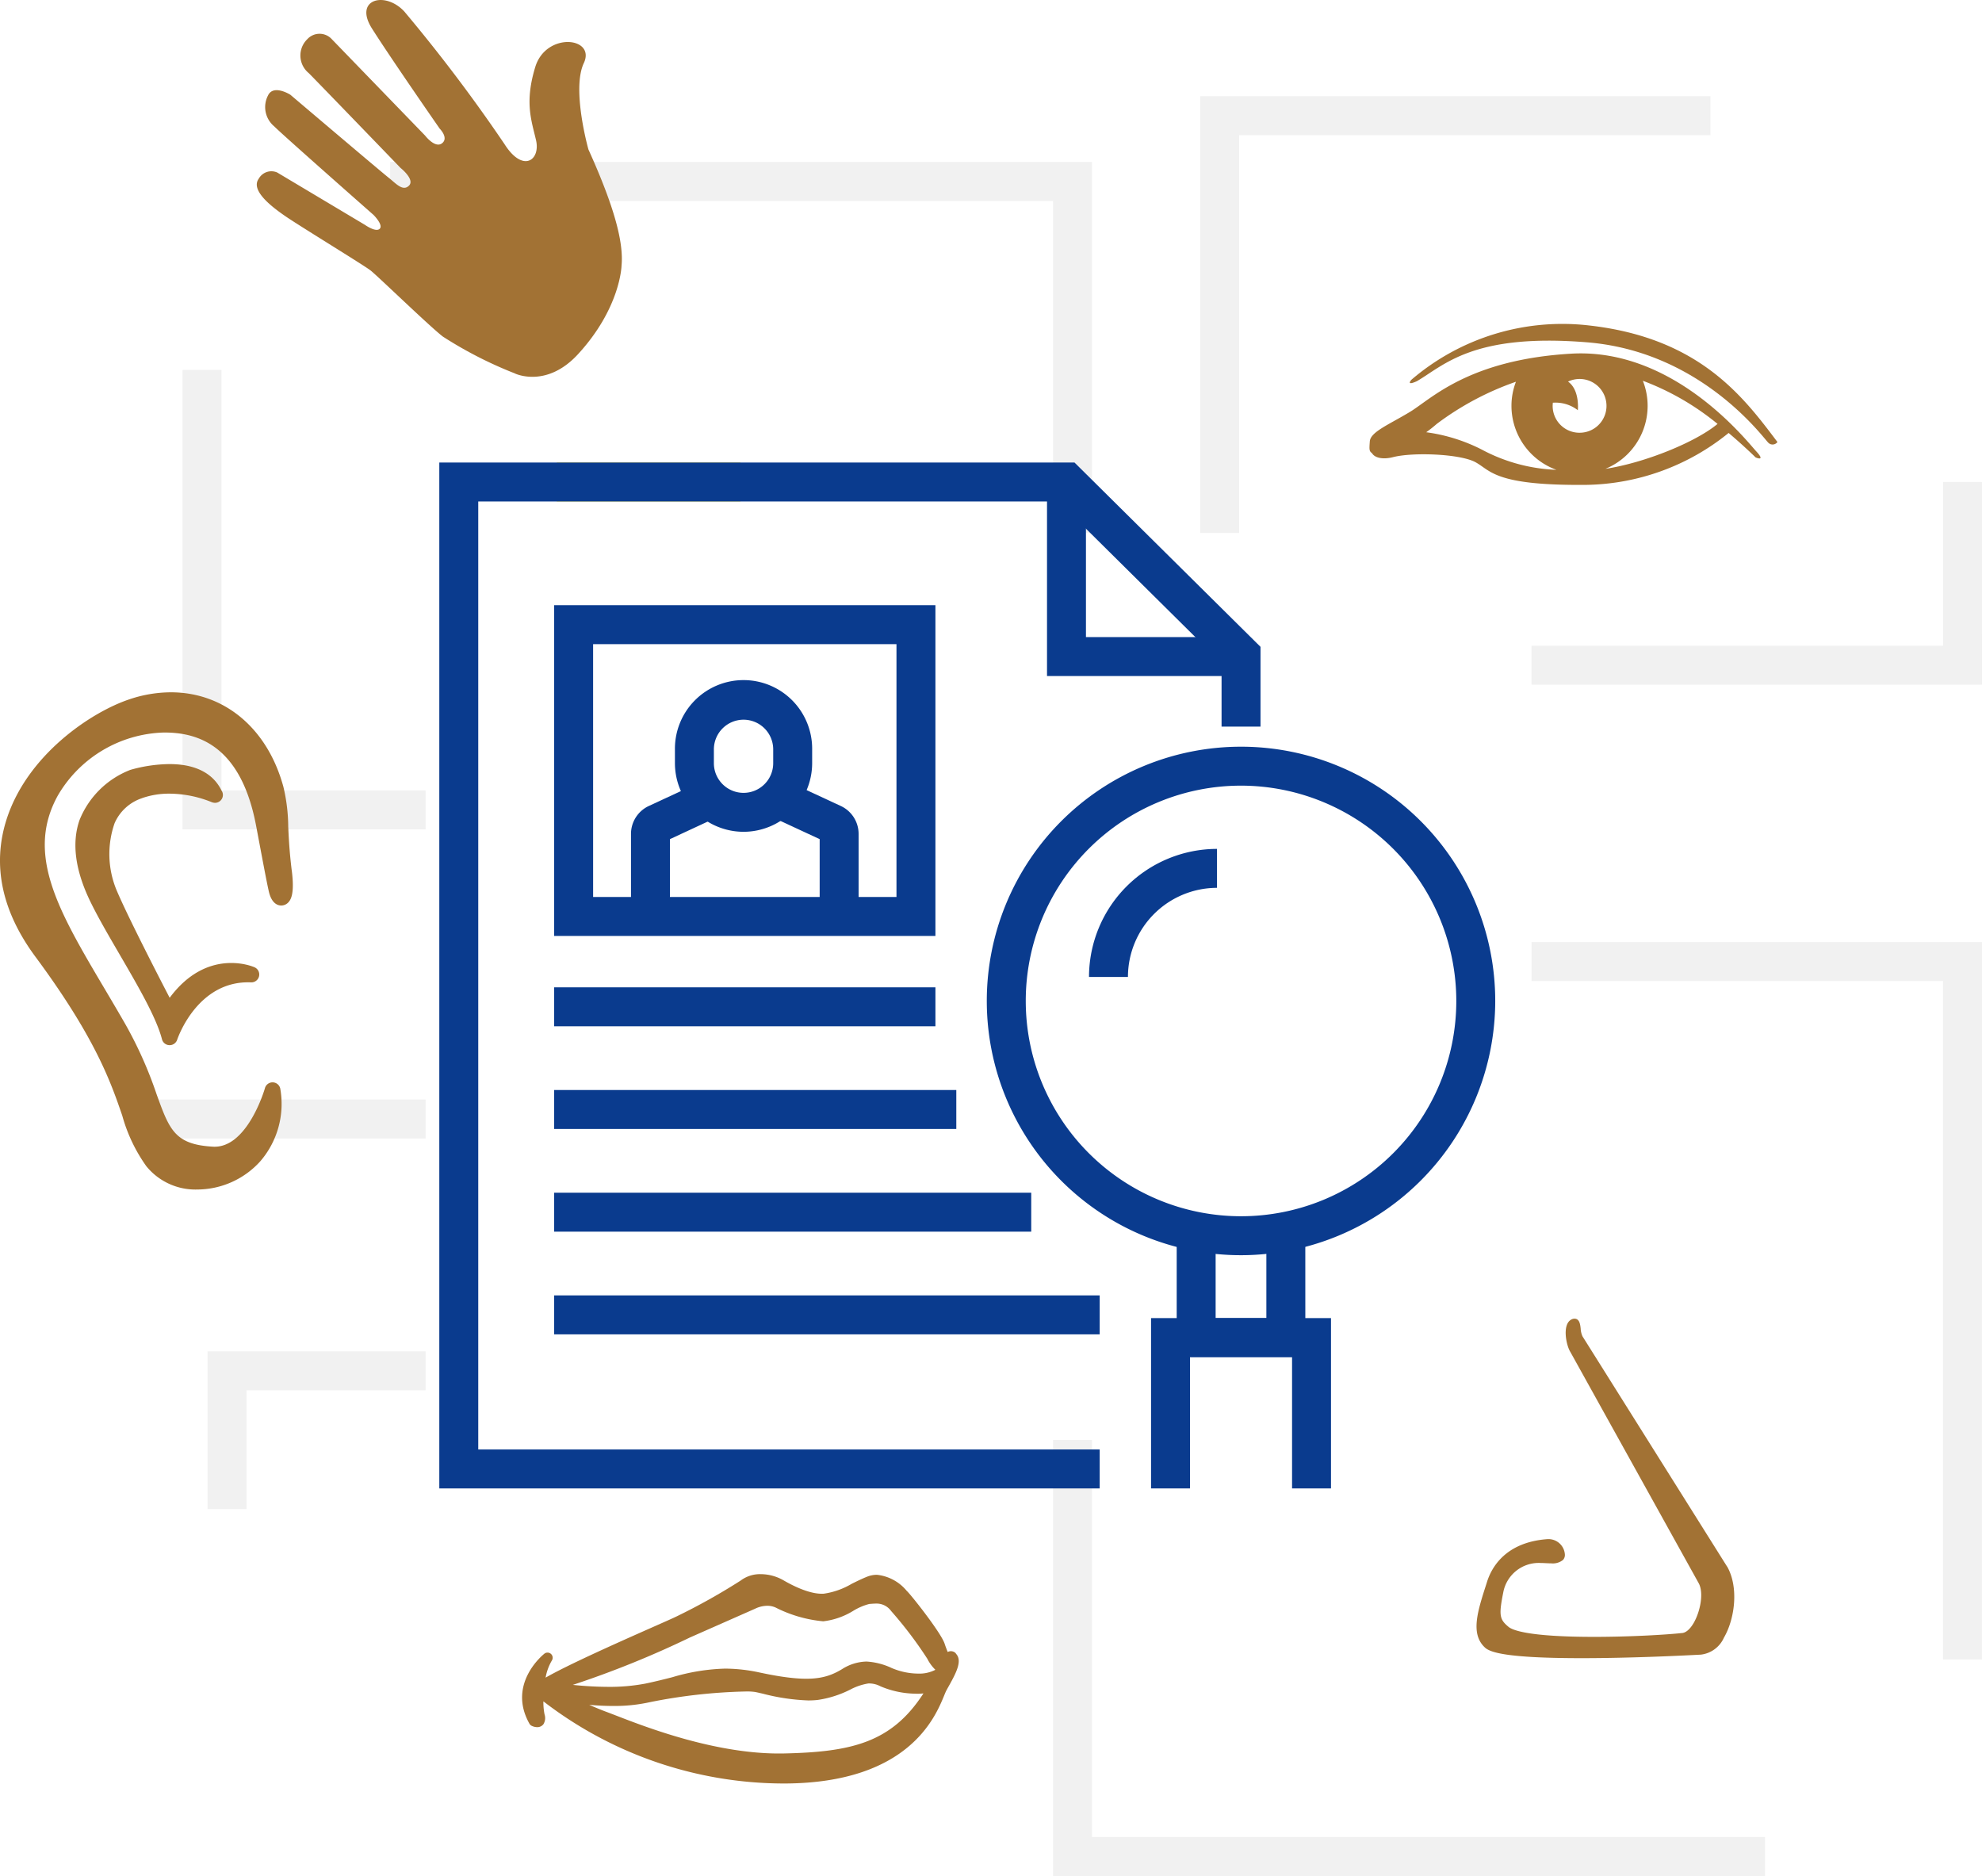
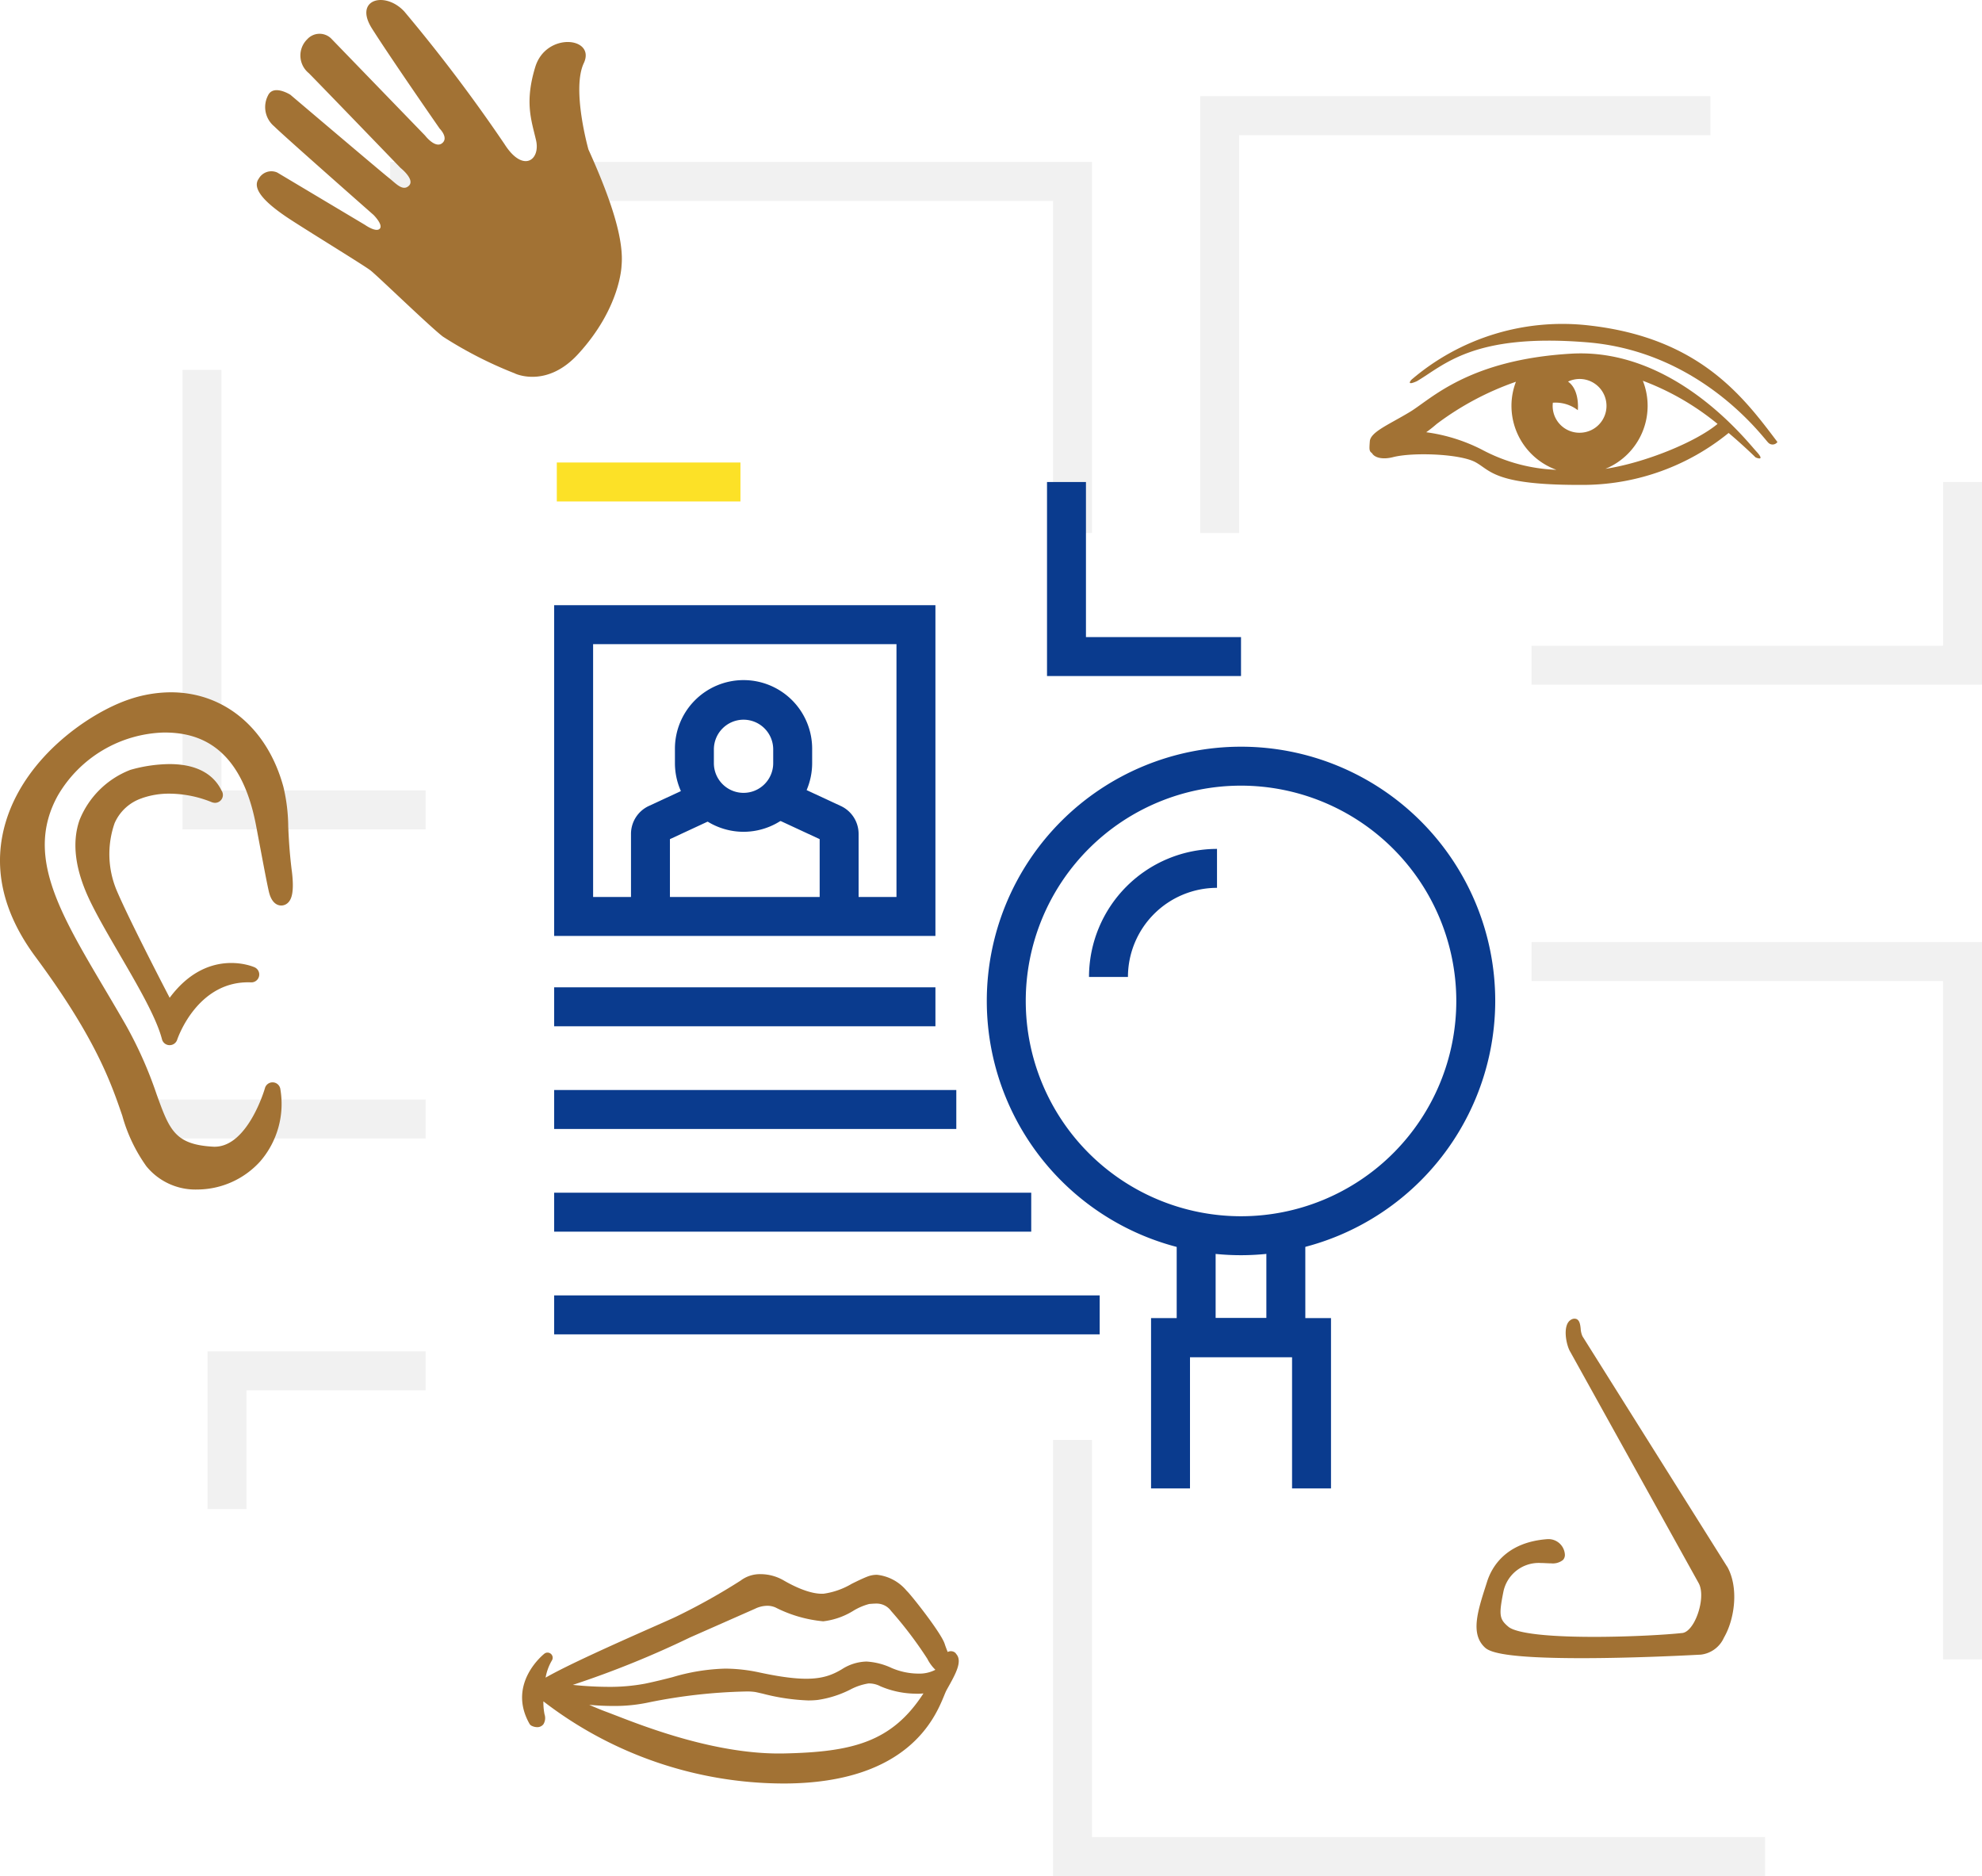
<svg xmlns="http://www.w3.org/2000/svg" id="Groupe_2783" data-name="Groupe 2783" width="290.151" height="274.601" viewBox="0 0 290.151 274.601">
  <defs>
    <clipPath id="clip-path">
      <rect id="Rectangle_2536" data-name="Rectangle 2536" width="290.151" height="274.601" fill="none" />
    </clipPath>
    <clipPath id="clip-path-2">
      <rect id="Rectangle_2521" data-name="Rectangle 2521" width="290.151" height="274.6" fill="none" />
    </clipPath>
    <clipPath id="clip-path-3">
      <rect id="Rectangle_2519" data-name="Rectangle 2519" width="74.693" height="63.939" fill="none" />
    </clipPath>
    <clipPath id="clip-path-4">
      <rect id="Rectangle_2520" data-name="Rectangle 2520" width="65.941" height="29.667" fill="none" />
    </clipPath>
    <clipPath id="clip-path-6">
      <rect id="Rectangle_2523" data-name="Rectangle 2523" width="31.926" height="23.085" fill="none" />
    </clipPath>
    <clipPath id="clip-path-7">
      <rect id="Rectangle_2524" data-name="Rectangle 2524" width="102.751" height="54.314" fill="none" />
    </clipPath>
    <clipPath id="clip-path-8">
      <rect id="Rectangle_2525" data-name="Rectangle 2525" width="104.23" height="63.831" fill="none" />
    </clipPath>
    <clipPath id="clip-path-9">
      <rect id="Rectangle_2526" data-name="Rectangle 2526" width="65.935" height="105.001" fill="none" />
    </clipPath>
    <clipPath id="clip-path-10">
      <rect id="Rectangle_2528" data-name="Rectangle 2528" width="42.754" height="5.702" fill="none" />
    </clipPath>
    <clipPath id="clip-path-11">
      <rect id="Rectangle_2529" data-name="Rectangle 2529" width="35.59" height="67.257" fill="none" />
    </clipPath>
  </defs>
  <g id="Groupe_2782" data-name="Groupe 2782" clip-path="url(#clip-path)">
    <g id="Groupe_2759" data-name="Groupe 2759" transform="translate(0 0.001)">
      <g id="Groupe_2758" data-name="Groupe 2758" clip-path="url(#clip-path-2)">
        <g id="Groupe_2754" data-name="Groupe 2754" transform="translate(175.698 14.079)" opacity="0.25">
          <g id="Groupe_2753" data-name="Groupe 2753">
            <g id="Groupe_2752" data-name="Groupe 2752" clip-path="url(#clip-path-3)">
              <path id="Tracé_2477" data-name="Tracé 2477" d="M67.325,68.876h-5.7V4.939h74.692v5.7H67.325Z" transform="translate(-61.623 -4.938)" fill="#c6c6c6" />
            </g>
          </g>
        </g>
        <g id="Groupe_2757" data-name="Groupe 2757" transform="translate(224.21 70.55)" opacity="0.25">
          <g id="Groupe_2756" data-name="Groupe 2756">
            <g id="Groupe_2755" data-name="Groupe 2755" clip-path="url(#clip-path-4)">
              <path id="Tracé_2478" data-name="Tracé 2478" d="M144.579,54.411H78.637v-5.7h60.24V24.745h5.7Z" transform="translate(-78.638 -24.744)" fill="#c6c6c6" />
            </g>
          </g>
        </g>
      </g>
    </g>
    <rect id="Rectangle_2522" data-name="Rectangle 2522" width="26.884" height="5.702" transform="translate(81.512 67.699)" fill="#fce127" />
    <g id="Groupe_2779" data-name="Groupe 2779" transform="translate(0 0.001)">
      <g id="Groupe_2778" data-name="Groupe 2778" clip-path="url(#clip-path-2)">
        <g id="Groupe_2762" data-name="Groupe 2762" transform="translate(30.382 197.802)" opacity="0.25">
          <g id="Groupe_2761" data-name="Groupe 2761">
            <g id="Groupe_2760" data-name="Groupe 2760" clip-path="url(#clip-path-6)">
              <path id="Tracé_2479" data-name="Tracé 2479" d="M16.358,92.461h-5.7V69.375H42.581v5.7H16.358Z" transform="translate(-10.656 -69.376)" fill="#c6c6c6" />
            </g>
          </g>
        </g>
        <g id="Groupe_2765" data-name="Groupe 2765" transform="translate(57.109 23.703)" opacity="0.25">
          <g id="Groupe_2764" data-name="Groupe 2764">
            <g id="Groupe_2763" data-name="Groupe 2763" clip-path="url(#clip-path-7)">
              <path id="Tracé_2480" data-name="Tracé 2480" d="M122.781,62.629h-5.7V14.016H20.03v-5.7H122.781Z" transform="translate(-20.03 -8.314)" fill="#c6c6c6" />
            </g>
          </g>
        </g>
        <g id="Groupe_2768" data-name="Groupe 2768" transform="translate(154.158 210.769)" opacity="0.25">
          <g id="Groupe_2767" data-name="Groupe 2767">
            <g id="Groupe_2766" data-name="Groupe 2766" clip-path="url(#clip-path-8)">
              <path id="Tracé_2481" data-name="Tracé 2481" d="M158.3,137.756H54.068V73.923h5.7v58.13H158.3Z" transform="translate(-54.069 -73.924)" fill="#c6c6c6" />
            </g>
          </g>
        </g>
        <g id="Groupe_2771" data-name="Groupe 2771" transform="translate(224.21 137.897)" opacity="0.25">
          <g id="Groupe_2770" data-name="Groupe 2770">
            <g id="Groupe_2769" data-name="Groupe 2769" clip-path="url(#clip-path-9)">
              <path id="Tracé_2482" data-name="Tracé 2482" d="M144.574,153.366h-5.7v-99.3H78.637v-5.7h65.936Z" transform="translate(-78.637 -48.365)" fill="#c6c6c6" />
            </g>
          </g>
        </g>
        <g id="Groupe_2774" data-name="Groupe 2774" transform="translate(19.554 160.946)" opacity="0.25">
          <g id="Groupe_2773" data-name="Groupe 2773">
            <g id="Groupe_2772" data-name="Groupe 2772" clip-path="url(#clip-path-10)">
              <rect id="Rectangle_2527" data-name="Rectangle 2527" width="42.753" height="5.702" transform="translate(0 0.001)" fill="#c6c6c6" />
            </g>
          </g>
        </g>
        <g id="Groupe_2777" data-name="Groupe 2777" transform="translate(26.718 54.143)" opacity="0.25">
          <g id="Groupe_2776" data-name="Groupe 2776">
            <g id="Groupe_2775" data-name="Groupe 2775" clip-path="url(#clip-path-11)">
              <path id="Tracé_2483" data-name="Tracé 2483" d="M44.96,86.247H9.371V18.99h5.7V80.544H44.96Z" transform="translate(-9.37 -18.989)" fill="#c6c6c6" />
            </g>
          </g>
        </g>
      </g>
    </g>
    <path id="Tracé_2484" data-name="Tracé 2484" d="M79.249,83.145H60.417V62.389h5.7V77.443h7.427V62.389h5.7Z" transform="translate(111.843 115.493)" fill="#0a3b8e" />
    <path id="Tracé_2485" data-name="Tracé 2485" d="M85.443,92.6h-5.7V73.371H64.8V92.6H59.1V67.669H85.443Z" transform="translate(109.406 125.267)" fill="#0a3b8e" />
    <g id="Groupe_2781" data-name="Groupe 2781" transform="translate(0 0.001)">
      <g id="Groupe_2780" data-name="Groupe 2780" clip-path="url(#clip-path-2)">
        <path id="Tracé_2486" data-name="Tracé 2486" d="M87.882,112.767A37.216,37.216,0,1,1,125.1,75.548a37.261,37.261,0,0,1-37.216,37.219m0-68.731A31.514,31.514,0,1,0,119.4,75.548,31.548,31.548,0,0,0,87.882,44.036" transform="translate(93.792 70.962)" fill="#0a3b8e" />
-         <path id="Tracé_2487" data-name="Tracé 2487" d="M119.231,173.911H22.556V23.745h92.986l27.232,26.978V62.4h-5.7V53.1L113.2,29.447H28.258V168.208h90.973Z" transform="translate(41.755 43.955)" fill="#0a3b8e" />
        <path id="Tracé_2488" data-name="Tracé 2488" d="M82.161,53.148h-28.4v-28.4h5.7v22.7h22.7Z" transform="translate(99.515 45.805)" fill="#0a3b8e" />
        <rect id="Rectangle_2531" data-name="Rectangle 2531" width="79.862" height="5.702" transform="translate(81.125 189.612)" fill="#0a3b8e" />
        <rect id="Rectangle_2532" data-name="Rectangle 2532" width="69.84" height="5.702" transform="translate(81.125 174.581)" fill="#0a3b8e" />
        <rect id="Rectangle_2533" data-name="Rectangle 2533" width="58.871" height="5.702" transform="translate(81.125 159.549)" fill="#0a3b8e" />
        <rect id="Rectangle_2534" data-name="Rectangle 2534" width="55.815" height="5.702" transform="translate(81.125 144.518)" fill="#0a3b8e" />
        <path id="Tracé_2489" data-name="Tracé 2489" d="M61.616,62.322h-5.7A18.763,18.763,0,0,1,74.655,43.581v5.7A13.055,13.055,0,0,0,61.616,62.322" transform="translate(103.507 80.675)" fill="#0a3b8e" />
        <path id="Tracé_2490" data-name="Tracé 2490" d="M44.7,57.059A10.059,10.059,0,0,1,34.654,47.011V45a10.045,10.045,0,1,1,20.089,0v2.016A10.059,10.059,0,0,1,44.7,57.059m0-16.409A4.349,4.349,0,0,0,40.356,45v2.016a4.342,4.342,0,1,0,8.685,0V45A4.349,4.349,0,0,0,44.7,40.65" transform="translate(64.151 64.694)" fill="#0a3b8e" />
        <path id="Tracé_2491" data-name="Tracé 2491" d="M52.724,60.049h-5.7V48.73l-7.6-3.53,2.4-5.172,8.3,3.852a4.508,4.508,0,0,1,2.6,4.077Z" transform="translate(72.97 74.098)" fill="#0a3b8e" />
        <path id="Tracé_2492" data-name="Tracé 2492" d="M38.1,60.049H32.4V47.957A4.508,4.508,0,0,1,35,43.88l8.3-3.852L45.7,45.2l-7.6,3.53Z" transform="translate(59.973 74.098)" fill="#0a3b8e" />
        <path id="Tracé_2493" data-name="Tracé 2493" d="M84.268,79.482H28.453V31.069H84.268Zm-50.112-5.7h44.41V36.771H34.155Z" transform="translate(52.672 57.513)" fill="#0a3b8e" />
        <path id="Tracé_2494" data-name="Tracé 2494" d="M104.851,35.043a9.968,9.968,0,0,0,5.483-12.893,38.515,38.515,0,0,1,10.937,6.315c-3.188,2.657-10.618,5.691-16.42,6.578M78.62,29.685a19.538,19.538,0,0,0,1.537-1.215,42.389,42.389,0,0,1,11.6-6.176,9.817,9.817,0,0,0-.656,3.527,9.962,9.962,0,0,0,6.578,9.363,25.064,25.064,0,0,1-10.923-2.962,25.3,25.3,0,0,0-8.137-2.538m22.45.074a3.921,3.921,0,0,1-3.937-3.906,4.038,4.038,0,0,1,.029-.49,5.349,5.349,0,0,1,3.655,1.095s.319-2.96-1.434-4.186a3.936,3.936,0,0,1,3.39,7.105,3.978,3.978,0,0,1-1.7.382M99.841,18.184c-15.046.881-20.509,6.658-23.6,8.522s-5.774,2.937-5.876,4.308c-.088,1.209-.1,1.434.319,1.731.368.667,1.545.978,3.082.584,2.885-.741,9.791-.493,12.06.738s2.78,3.444,16.178,3.322a33.853,33.853,0,0,0,20.888-7.6c1.266,1.072,2.583,2.255,3.952,3.581,0,0,1.548.687.1-.881S114.887,17.3,99.838,18.184" transform="translate(130.167 33.584)" fill="#a27234" />
        <path id="Tracé_2495" data-name="Tracé 2495" d="M98.793,16.875a33.958,33.958,0,0,0-26.177,7.932c-.821.981.818.2.818.2,4.02-2.355,8.248-7.051,24.945-5.68s25.766,14.005,26.487,14.692a.874.874,0,0,0,1.237.014.656.656,0,0,0,.1-.117c-4.947-6.561-11.333-15.183-27.414-17.042" transform="translate(134 30.782)" fill="#a27234" />
        <path id="Tracé_2496" data-name="Tracé 2496" d="M65.1,107.06c-9.683.2-20.047-3.809-24.415-5.5-.582-.225-1.072-.413-1.46-.559-.77-.279-1.665-.653-2.595-1.058,1.129.105,2.3.165,3.441.165a23.771,23.771,0,0,0,5.406-.547A79.168,79.168,0,0,1,59.556,97.99a8.024,8.024,0,0,1,1.386.077c.311.063.693.151,1.129.251A30.447,30.447,0,0,0,68.7,99.3a13.206,13.206,0,0,0,1.346-.068,15.416,15.416,0,0,0,4.781-1.511,8.612,8.612,0,0,1,2.672-.907,3.558,3.558,0,0,1,1.756.411A13.465,13.465,0,0,0,84.33,98.31a7.685,7.685,0,0,0,1.229-.037c-4.636,7.156-10.438,8.579-20.449,8.787M60.888,85.887a4.178,4.178,0,0,1,1.813-.442,2.941,2.941,0,0,1,1.206.251,19.313,19.313,0,0,0,6.98,2.021,10.717,10.717,0,0,0,4.434-1.557,8.718,8.718,0,0,1,2.307-.981l.117-.009c.331-.026.633-.048.918-.048a2.609,2.609,0,0,1,2.161,1.083,58.763,58.763,0,0,1,5.3,6.991,6.009,6.009,0,0,0,1.183,1.619,5.06,5.06,0,0,1-2.506.556,10.017,10.017,0,0,1-3.607-.7l-.251-.1a9.986,9.986,0,0,0-3.732-.964,6.934,6.934,0,0,0-3.59,1.126c-2.438,1.463-4.918,2-12.015.485a24.287,24.287,0,0,0-5.072-.576A29.635,29.635,0,0,0,48.8,95.9c-1.237.316-2.518.639-3.975.941a27.892,27.892,0,0,1-5.423.47,51.4,51.4,0,0,1-5.172-.288,141.09,141.09,0,0,0,17.15-6.94Zm29.427,6.532a.994.994,0,0,0-1.206-.211c-.162-.4-.325-.83-.453-1.223-.536-1.6-4.742-6.926-5.483-7.667l-.08-.08a6.554,6.554,0,0,0-4.34-2.329,3.881,3.881,0,0,0-1.46.285c-.776.311-1.517.679-2.238,1.035a11.089,11.089,0,0,1-4.089,1.446c-2.121.137-4.861-1.354-5.919-1.973a6.76,6.76,0,0,0-3.316-.887,4.7,4.7,0,0,0-2.942.947,92.109,92.109,0,0,1-9.323,5.218c-.436.22-1.8.821-3.521,1.582-6.067,2.686-12.557,5.6-15.7,7.4a7.5,7.5,0,0,1,.924-2.518.752.752,0,0,0-1.086-1c-.057.043-5.543,4.351-2.2,10.267a.753.753,0,0,0,.316.3,1.9,1.9,0,0,0,.81.2,1.12,1.12,0,0,0,.912-.422,1.715,1.715,0,0,0,.168-1.457,9.042,9.042,0,0,1-.168-1.9,57.783,57.783,0,0,0,35.081,12.026h.345c17.994-.105,21.923-9.677,23.223-12.822.143-.354.268-.653.354-.81l.125-.231c1.237-2.2,2.307-4.1,1.243-5.161" transform="translate(49.627 149.6)" fill="#a27234" />
        <path id="Tracé_2497" data-name="Tracé 2497" d="M51.027,54.679a59.438,59.438,0,0,1-10.6-5.414c-1.913-1.463-9.586-8.907-10.6-9.691s-10.261-6.427-12.405-7.895-5.186-3.832-3.946-5.526a2.115,2.115,0,0,1,2.709-.9l12.853,7.67s1.58,1.126,2.144.562-.9-2.024-.9-2.024-13.2-11.619-14.547-12.97a3.667,3.667,0,0,1-.907-4.511c.79-1.691,3.273-.114,3.273-.114s13.421,11.39,14.433,12.18,2.027,2.024,2.934,1.126-1.237-2.595-1.237-2.595S22.041,11.946,20.8,10.705a3.328,3.328,0,0,1-.482-4.682,3.385,3.385,0,0,1,.257-.279A2.43,2.43,0,0,1,24,5.565q.094.086.18.18l13.649,14.1s1.463,1.916,2.478,1.126-.339-2.138-.339-2.138S32.753,8.45,30.045,4.165s1.919-5.526,4.739-2.483a235.758,235.758,0,0,1,14.661,19.4c2.706,4.282,5.3,2.366,4.622-.565s-1.691-5.528-.114-10.706,8.91-4.4,7.105-.565.679,12.628.679,12.628c3.721,8.234,5.186,13.535,4.847,17.03,0,0-.145,6.176-6.384,12.953-4.374,4.744-8.7,3.037-9.172,2.834" transform="translate(24.404 0)" fill="#a27234" />
        <path id="Tracé_2498" data-name="Tracé 2498" d="M112.5,103.995,91.327,70.282a3.149,3.149,0,0,1-.268-1.14c-.068-.61-.165-1.443-.912-1.443a1.01,1.01,0,0,0-.547.18c-1.243.781-.664,3.715-.049,4.693L108.328,106.4c.787,1.411.248,4.174-.741,5.865-.545.918-1.166,1.448-1.765,1.451-2.041.228-7.362.556-12.79.556-9.842,0-12.055-1.032-12.562-1.488-1.317-1.1-1.4-1.714-.73-5.087a5.279,5.279,0,0,1,5.48-4.237c.182,0,.4.009.63.02.279.014.582.031.872.031a2.4,2.4,0,0,0,1.745-.493,1.08,1.08,0,0,0,.279-.83,2.411,2.411,0,0,0-2.589-2.218c-6.076.459-8.126,4.1-8.8,6.233l-.174.547c-1.226,3.821-2.284,7.125-.12,9.1.727.664,2.982,1.54,14.142,1.54,7.333,0,15.12-.391,17.329-.51h.06a4.231,4.231,0,0,0,3.439-2.495c1.588-2.72,2.2-7.35.473-10.4" transform="translate(140.34 125.322)" fill="#a27234" />
        <path id="Tracé_2499" data-name="Tracé 2499" d="M42.714,61.666c-.339-2.726-.436-4.707-.519-6.455a25.822,25.822,0,0,0-.7-5.8c-2.309-8.554-8.622-13.868-16.48-13.868a19.142,19.142,0,0,0-6.15,1.052C13.284,38.483,3.906,44.75.921,54.27-1.155,60.9.282,67.634,5.195,74.263,14.028,86.187,16.26,92.736,17.9,97.511a23.5,23.5,0,0,0,3.53,7.41,9.262,9.262,0,0,0,7.473,3.4,12.473,12.473,0,0,0,9.221-4.154,12.86,12.86,0,0,0,2.925-10.487,1.155,1.155,0,0,0-2.272-.163c-.023.086-2.486,8.542-7.362,8.542a2.537,2.537,0,0,1-.254-.009c-5.585-.319-6.361-2.475-8.246-7.7a59.681,59.681,0,0,0-4.548-10.2c-1.012-1.762-2.016-3.464-2.994-5.115C8.591,67.585,3.689,59.308,8.459,50.667a18.563,18.563,0,0,1,15.576-9.238c4.528,0,11.154,1.511,13.449,13.606.9,4.747,1.514,8.095,1.87,9.657.411,1.791,1.32,2.059,1.825,2.059a1.419,1.419,0,0,0,1.069-.5c.393-.442.87-1.4.47-4.59" transform="translate(0 65.792)" fill="#a27234" />
        <path id="Tracé_2500" data-name="Tracé 2500" d="M13.618,44.214a11.929,11.929,0,0,1,4.037-.659A16.707,16.707,0,0,1,23.8,44.79a1.407,1.407,0,0,0,.493.108,1.153,1.153,0,0,0,.961-1.813c-.872-1.8-2.9-3.858-7.618-3.858a21.492,21.492,0,0,0-5.722.847,1.388,1.388,0,0,0-.151.06A13.1,13.1,0,0,0,4.482,47.4c-1.18,3.362-.647,7.39,1.585,11.972C7.2,61.7,8.728,64.32,10.344,67.094c2.637,4.531,5.374,9.215,6.2,12.408a1.147,1.147,0,0,0,1.081.867h.043a1.156,1.156,0,0,0,1.1-.793c.117-.348,3.019-8.693,10.783-8.4a1.154,1.154,0,0,0,.519-2.218c-.331-.145-6.937-2.885-12.4,4.476-1.919-3.692-6.324-12.277-7.818-15.861a13.747,13.747,0,0,1-.242-9.7,6.664,6.664,0,0,1,4.012-3.655" transform="translate(7.168 72.615)" fill="#a27234" />
      </g>
    </g>
  </g>
</svg>